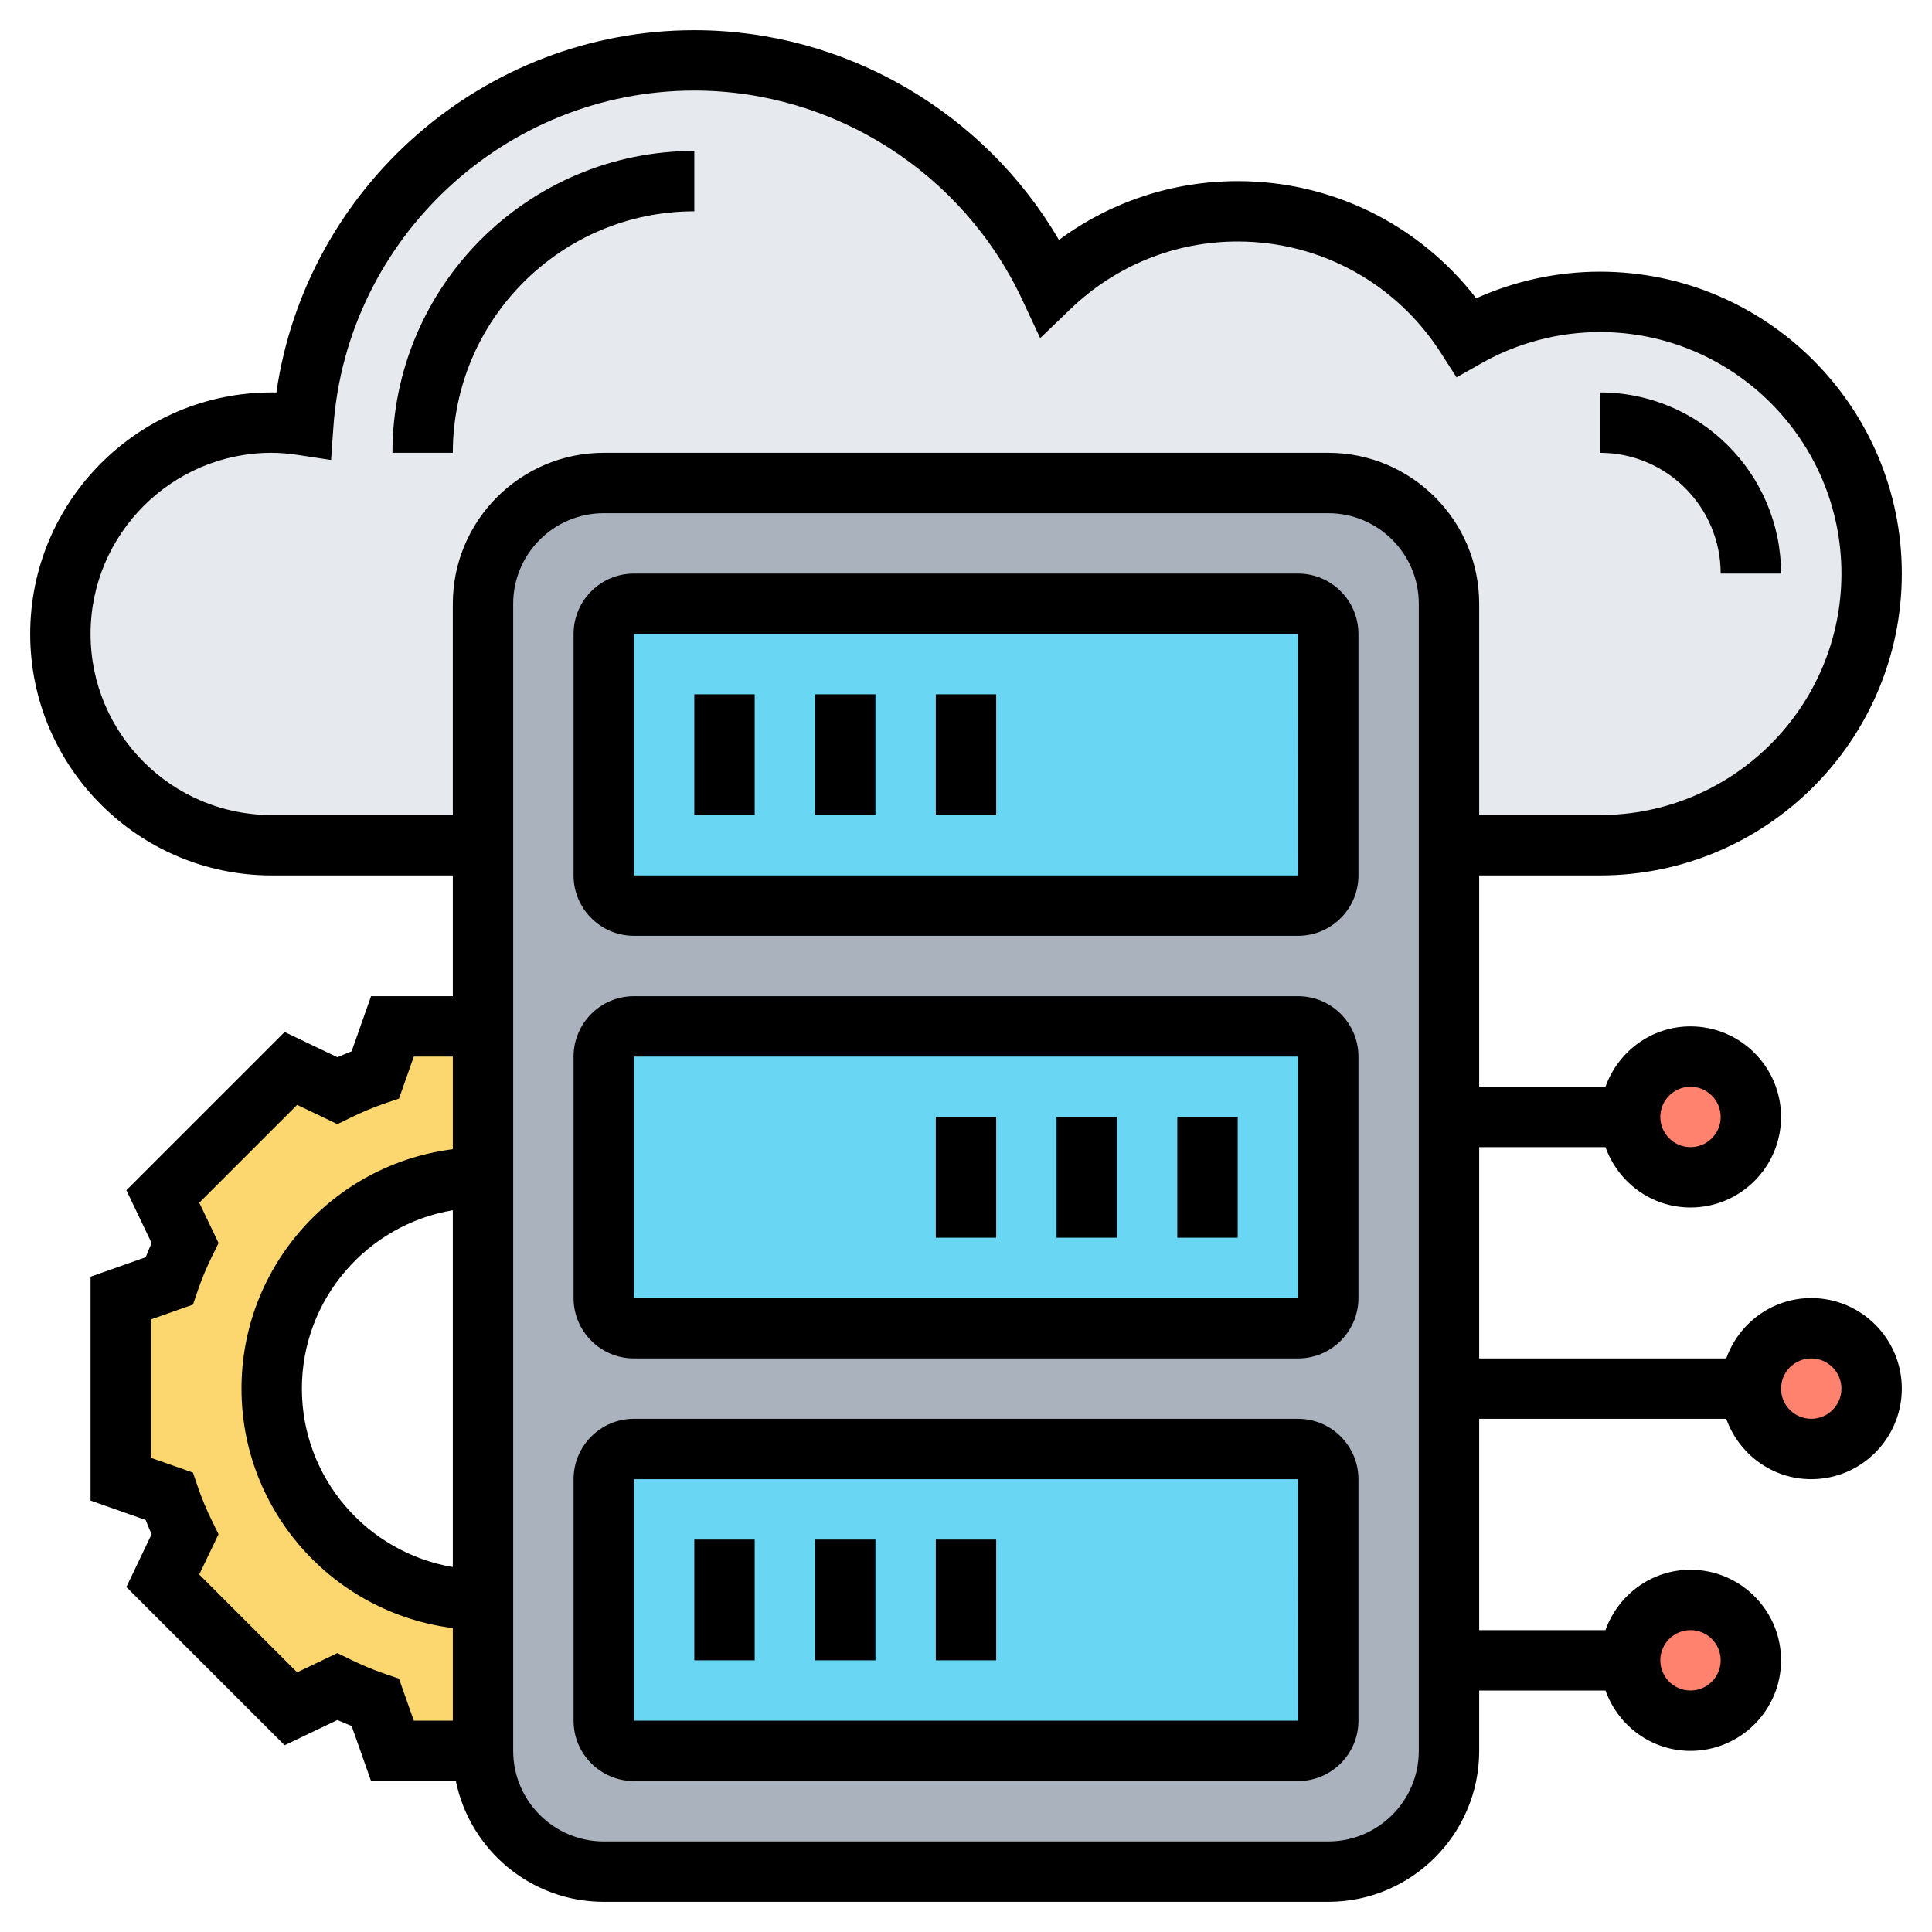
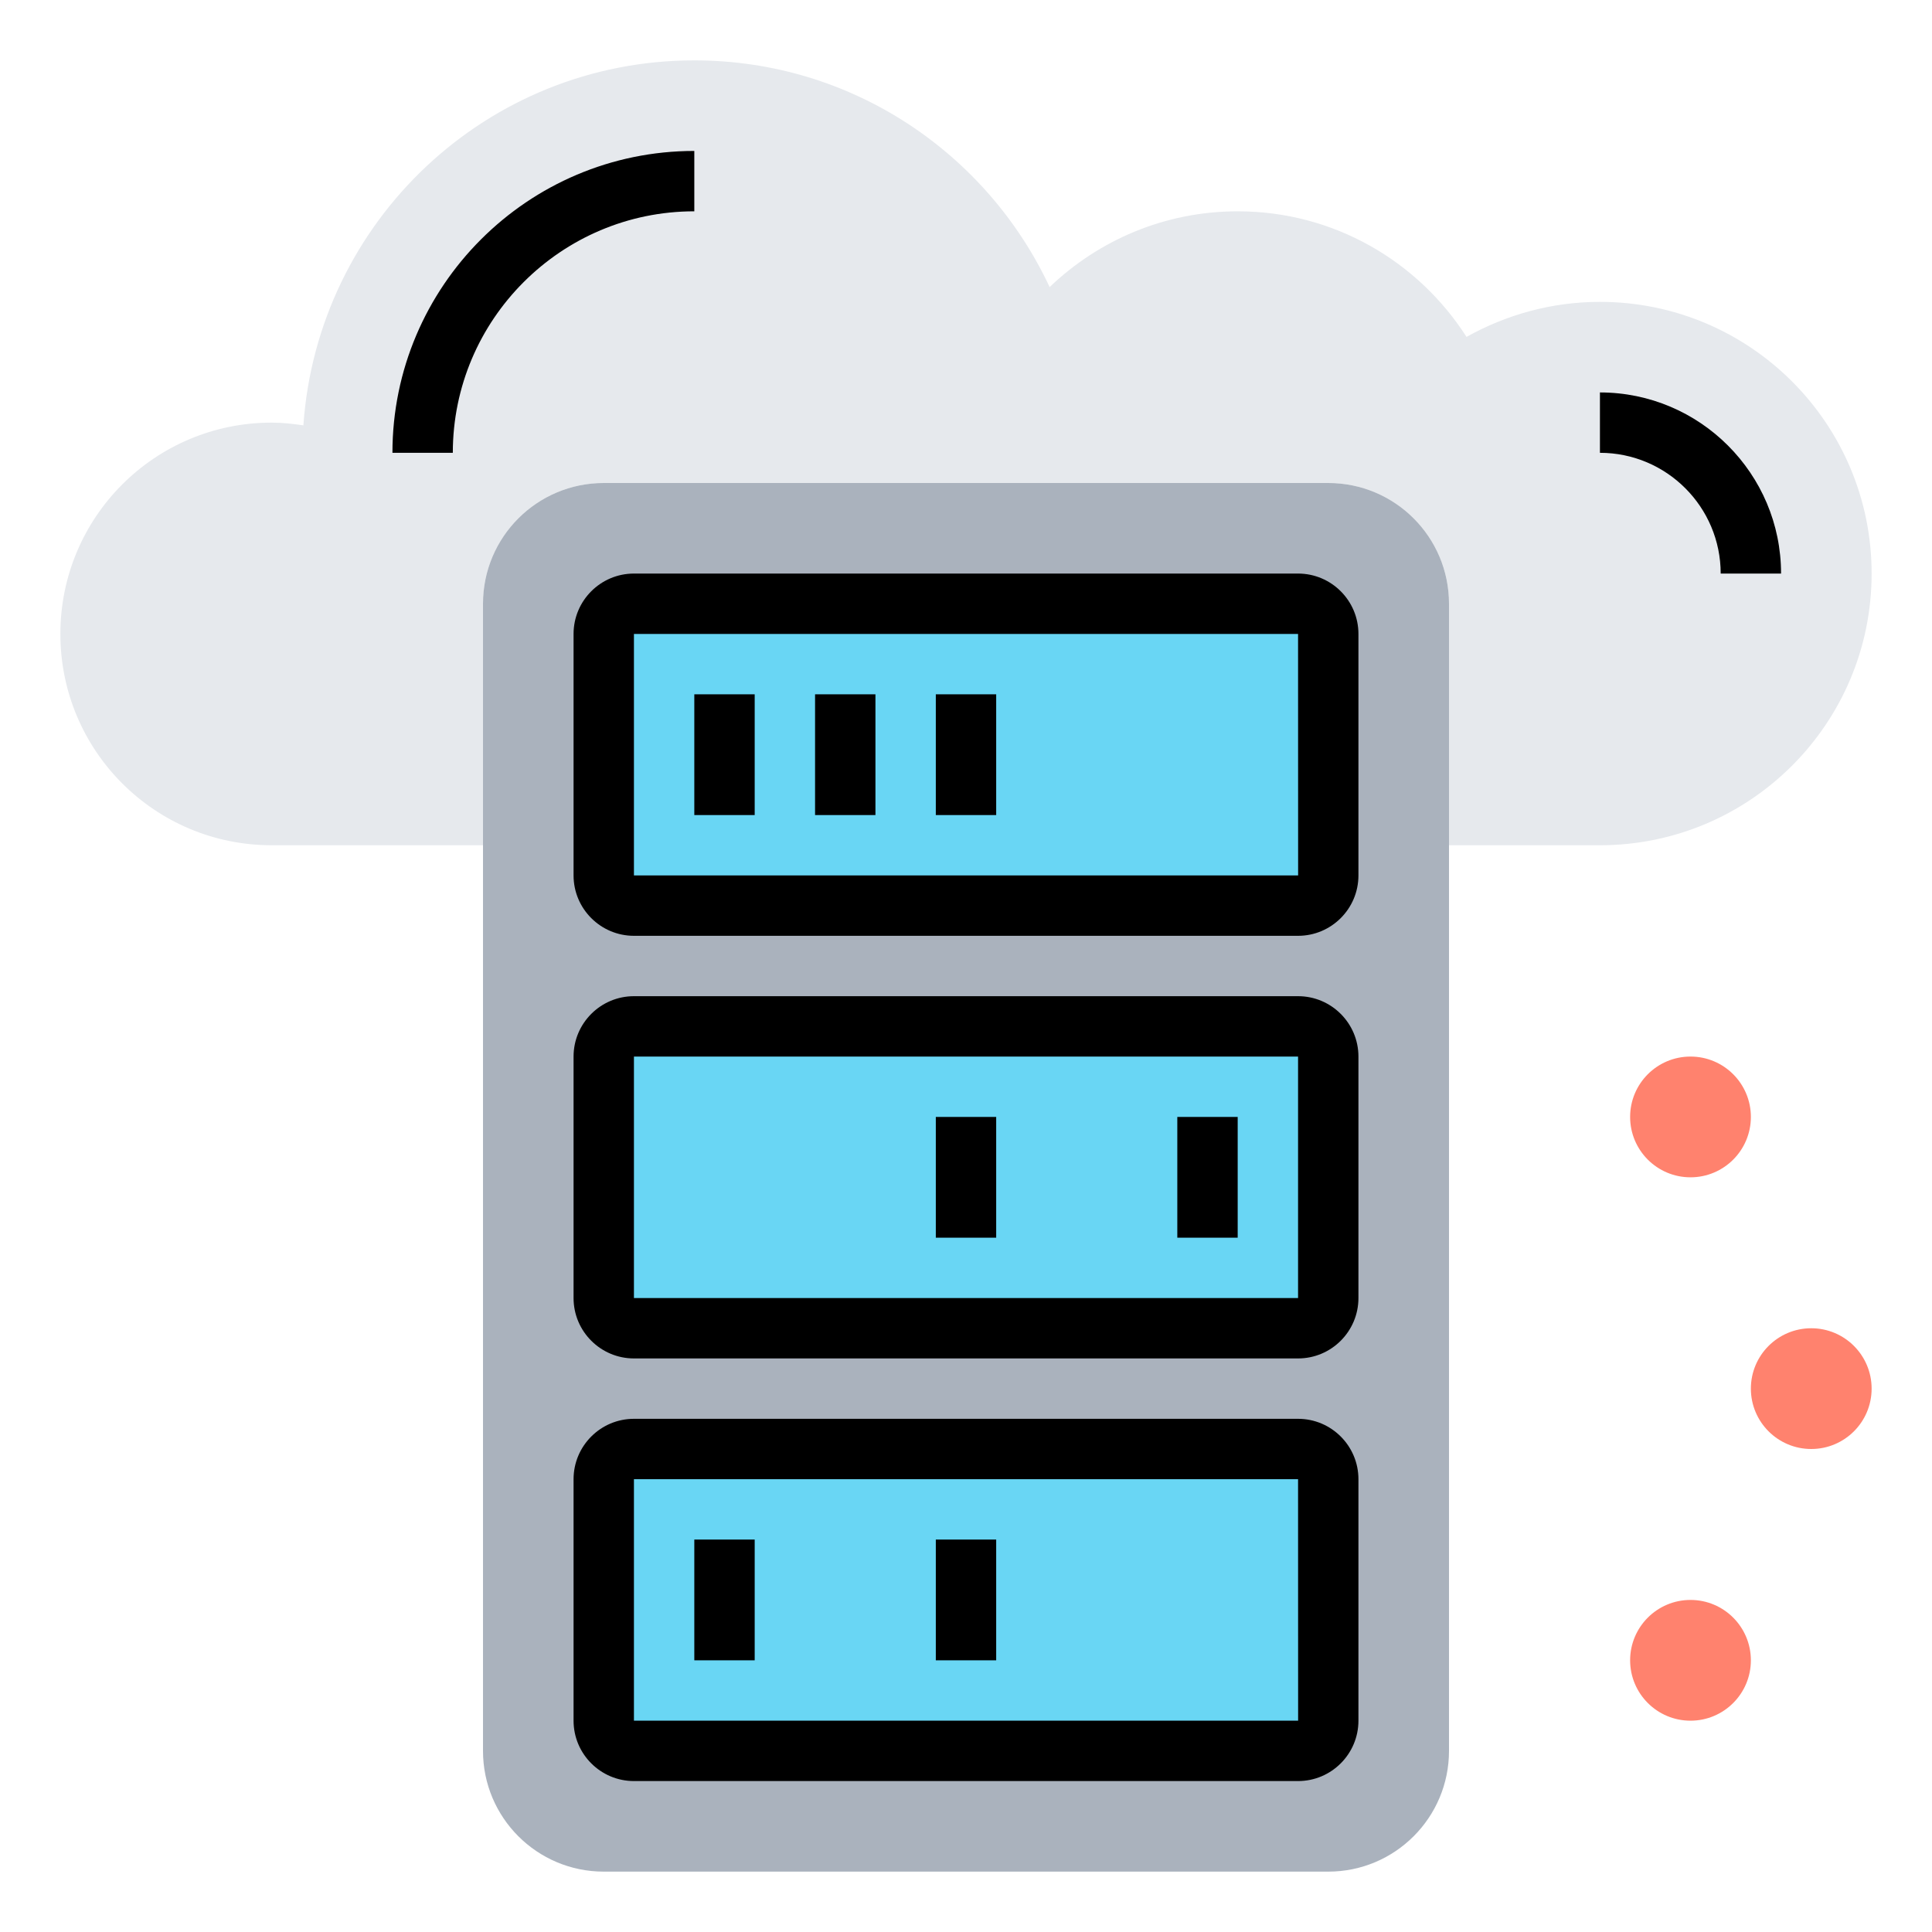
<svg xmlns="http://www.w3.org/2000/svg" id="Layer_5" enable-background="new 0 0 64 64" height="512" viewBox="0 0 64 64" width="512">
  <g>
    <g>
      <g>
        <path d="m53 10c4.97 0 9 4.03 9 9s-4.03 9-9 9h-5v-8c0-2.21-1.79-4-4-4h-24c-2.21 0-4 1.79-4 4v8h-7c-3.87 0-7-3.13-7-7s3.13-7 7-7c.36 0 .7.04 1.05.09.47-6.76 6.08-12.09 12.95-12.09 5.22 0 9.7 3.08 11.77 7.51 1.62-1.55 3.81-2.51 6.23-2.51 3.19 0 5.98 1.66 7.58 4.16 1.31-.73 2.81-1.16 4.42-1.16z" fill="#e6e9ed" />
      </g>
      <g>
        <path d="m48 55v3c0 2.21-1.79 4-4 4h-24c-2.21 0-4-1.79-4-4v-5-14-5-6-8c0-2.21 1.79-4 4-4h24c2.21 0 4 1.79 4 4v8 9 9z" fill="#aab2bd" />
      </g>
      <g>
        <path d="m21 48h22c.55 0 1 .45 1 1v8c0 .55-.45 1-1 1h-22c-.55 0-1-.45-1-1v-8c0-.55.45-1 1-1z" fill="#69d6f4" />
      </g>
      <g>
        <path d="m21 34h22c.55 0 1 .45 1 1v8c0 .55-.45 1-1 1h-22c-.55 0-1-.45-1-1v-8c0-.55.45-1 1-1z" fill="#69d6f4" />
      </g>
      <g>
        <path d="m21 20h22c.55 0 1 .45 1 1v8c0 .55-.45 1-1 1h-22c-.55 0-1-.45-1-1v-8c0-.55.45-1 1-1z" fill="#69d6f4" />
      </g>
      <g>
-         <path d="m16 53v5h-3l-.57-1.6c-.43-.15-.85-.33-1.26-.53l-1.53.74-4.25-4.25.74-1.53c-.2-.41-.38-.83-.53-1.26l-1.6-.57v-6l1.6-.57c.15-.43.33-.85.53-1.26l-.74-1.53 4.25-4.25 1.53.74c.41-.2.83-.38 1.26-.53l.57-1.6h3v5c-3.87 0-7 3.13-7 7s3.13 7 7 7z" fill="#fcd770" />
-       </g>
+         </g>
      <g>
        <circle cx="56" cy="55" fill="#ff826e" r="2" />
      </g>
      <g>
        <circle cx="60" cy="46" fill="#ff826e" r="2" />
      </g>
      <g>
        <circle cx="56" cy="37" fill="#ff826e" r="2" />
      </g>
    </g>
    <g>
      <path d="m43 19h-22c-1.103 0-2 .897-2 2v8c0 1.103.897 2 2 2h22c1.103 0 2-.897 2-2v-8c0-1.103-.897-2-2-2zm-22 10v-8h22l.002 8z" />
      <path d="m23 23h2v4h-2z" />
      <path d="m27 23h2v4h-2z" />
      <path d="m43 33h-22c-1.103 0-2 .897-2 2v8c0 1.103.897 2 2 2h22c1.103 0 2-.897 2-2v-8c0-1.103-.897-2-2-2zm0 10h-22v-8h22z" />
      <path d="m39 37h2v4h-2z" />
-       <path d="m35 37h2v4h-2z" />
      <path d="m43 47h-22c-1.103 0-2 .897-2 2v8c0 1.103.897 2 2 2h22c1.103 0 2-.897 2-2v-8c0-1.103-.897-2-2-2zm-22 10v-8h22l.002 8z" />
      <path d="m23 51h2v4h-2z" />
-       <path d="m27 51h2v4h-2z" />
      <path d="m31 23h2v4h-2z" />
      <path d="m31 37h2v4h-2z" />
      <path d="m31 51h2v4h-2z" />
-       <path d="m60 43c-1.302 0-2.402.839-2.816 2h-8.184v-7h4.184c.414 1.161 1.514 2 2.816 2 1.654 0 3-1.346 3-3s-1.346-3-3-3c-1.302 0-2.402.839-2.816 2h-4.184v-7h4c5.514 0 10-4.486 10-10s-4.486-10-10-10c-1.412 0-2.813.303-4.099.882-1.889-2.446-4.781-3.882-7.901-3.882-2.15 0-4.21.684-5.921 1.947-2.492-4.259-7.103-6.947-12.079-6.947-6.972 0-12.865 5.194-13.844 12.002-.052-.001-.104-.002-.156-.002-4.411 0-8 3.589-8 8s3.589 8 8 8h6v4h-2.708l-.644 1.826c-.157.062-.314.127-.471.196l-1.749-.836-5.242 5.242.836 1.749c-.069.156-.135.313-.196.471l-1.826.644v7.416l1.826.644c.062.157.127.314.196.471l-.836 1.749 5.242 5.242 1.749-.836c.156.069.313.135.471.196l.644 1.826h2.809c.465 2.279 2.484 4 4.899 4h24c2.757 0 5-2.243 5-5v-2h4.184c.414 1.161 1.514 2 2.816 2 1.654 0 3-1.346 3-3s-1.346-3-3-3c-1.302 0-2.402.839-2.816 2h-4.184v-7h8.184c.414 1.161 1.514 2 2.816 2 1.654 0 3-1.346 3-3s-1.346-3-3-3zm-4-7c.552 0 1 .448 1 1s-.448 1-1 1-1-.448-1-1 .448-1 1-1zm0 18c.552 0 1 .448 1 1s-.448 1-1 1-1-.448-1-1 .448-1 1-1zm-42.783 1.607-.459-.156c-.382-.13-.767-.291-1.145-.477l-.436-.214-1.335.639-3.242-3.242.639-1.335-.214-.436c-.186-.378-.347-.763-.477-1.145l-.156-.459-1.392-.49v-4.584l1.393-.491.156-.459c.13-.382.291-.767.477-1.145l.214-.436-.639-1.335 3.242-3.242 1.335.639.436-.214c.378-.186.763-.347 1.145-.477l.459-.156.49-1.392h1.292v3.069c-3.94.495-7 3.859-7 7.931s3.06 7.436 7 7.931v3.069h-1.292zm1.783-15.517v11.82c-2.833-.478-5-2.942-5-5.91s2.167-5.431 5-5.91zm32 17.91c0 1.654-1.346 3-3 3h-24c-1.654 0-3-1.346-3-3v-38c0-1.654 1.346-3 3-3h24c1.654 0 3 1.346 3 3zm-3-43h-24c-2.757 0-5 2.243-5 5v7h-6c-3.309 0-6-2.691-6-6s2.691-6 6-6c.271 0 .556.024.896.075l1.071.163.076-1.082c.436-6.256 5.688-11.156 11.957-11.156 4.634 0 8.898 2.722 10.866 6.935l.591 1.266 1.008-.967c1.5-1.441 3.466-2.234 5.535-2.234 2.738 0 5.258 1.384 6.739 3.703l.511.798.824-.467c1.197-.677 2.555-1.034 3.926-1.034 4.411 0 8 3.589 8 8s-3.589 8-8 8h-4v-7c0-2.757-2.243-5-5-5zm16 32c-.552 0-1-.448-1-1s.448-1 1-1 1 .448 1 1-.448 1-1 1z" />
      <path d="m13 15h2c0-4.411 3.589-8 8-8v-2c-5.514 0-10 4.486-10 10z" />
      <path d="m57 19h2c0-3.309-2.691-6-6-6v2c2.206 0 4 1.794 4 4z" />
    </g>
  </g>
</svg>